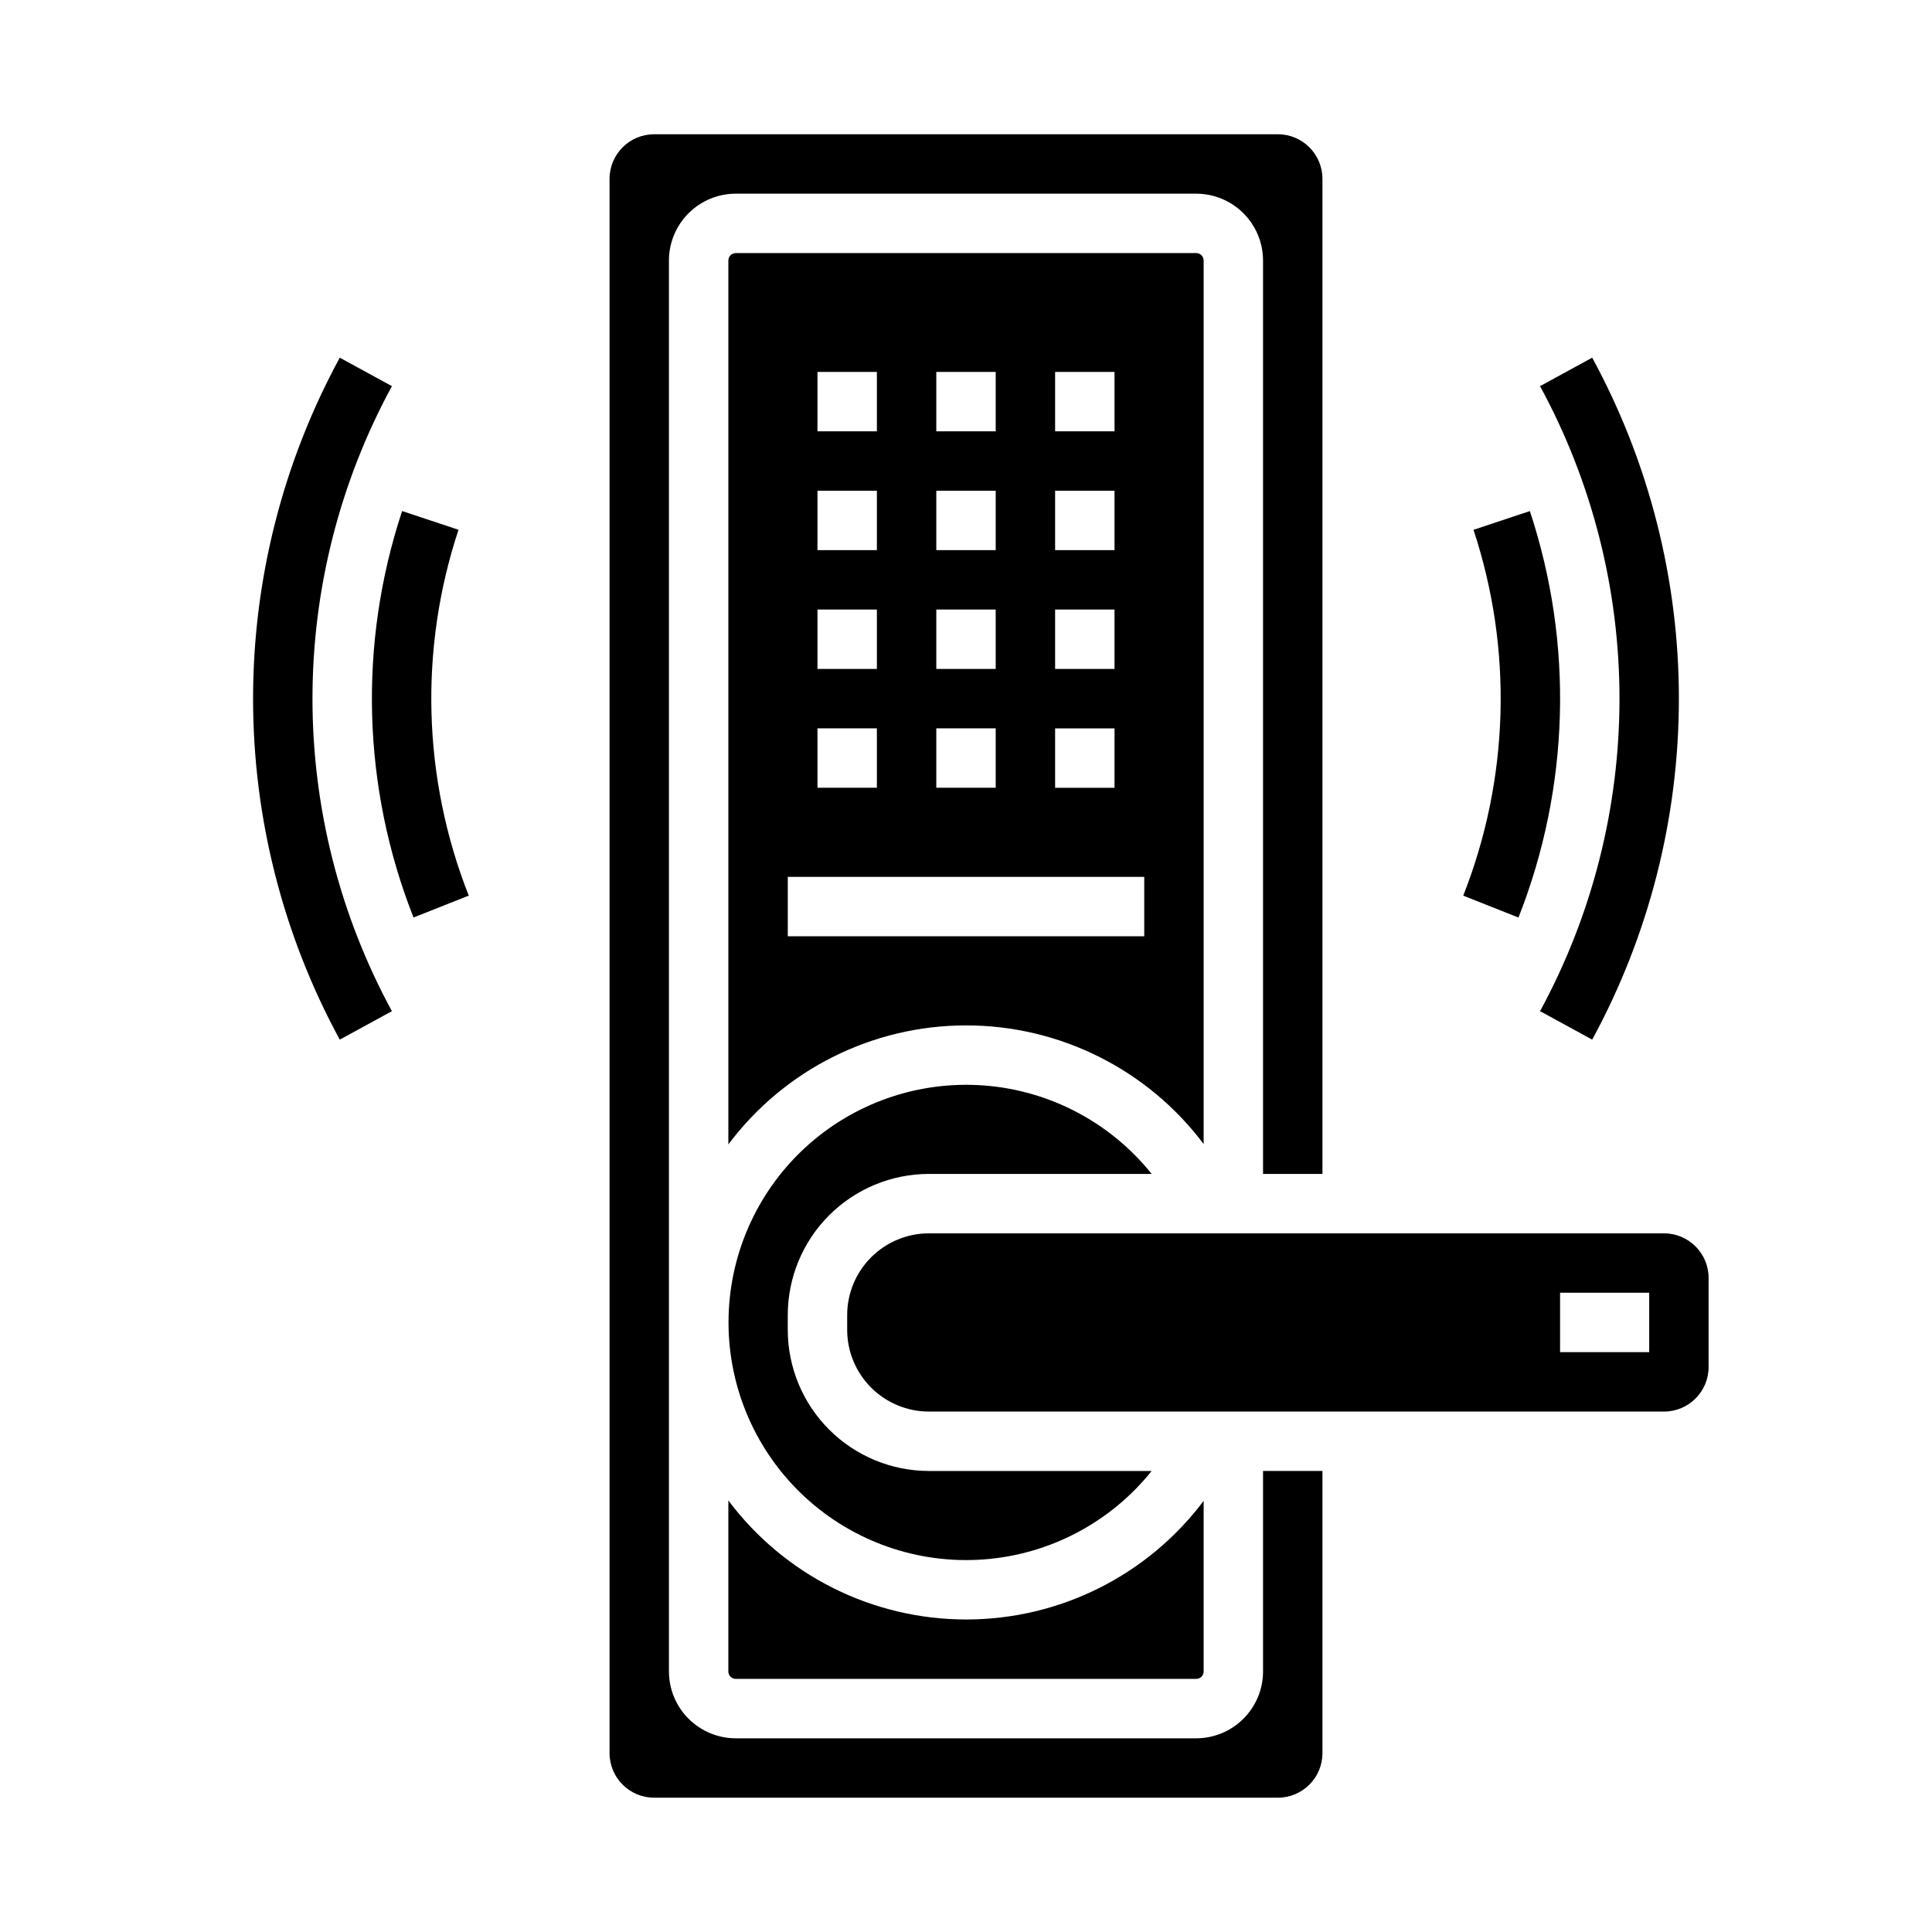
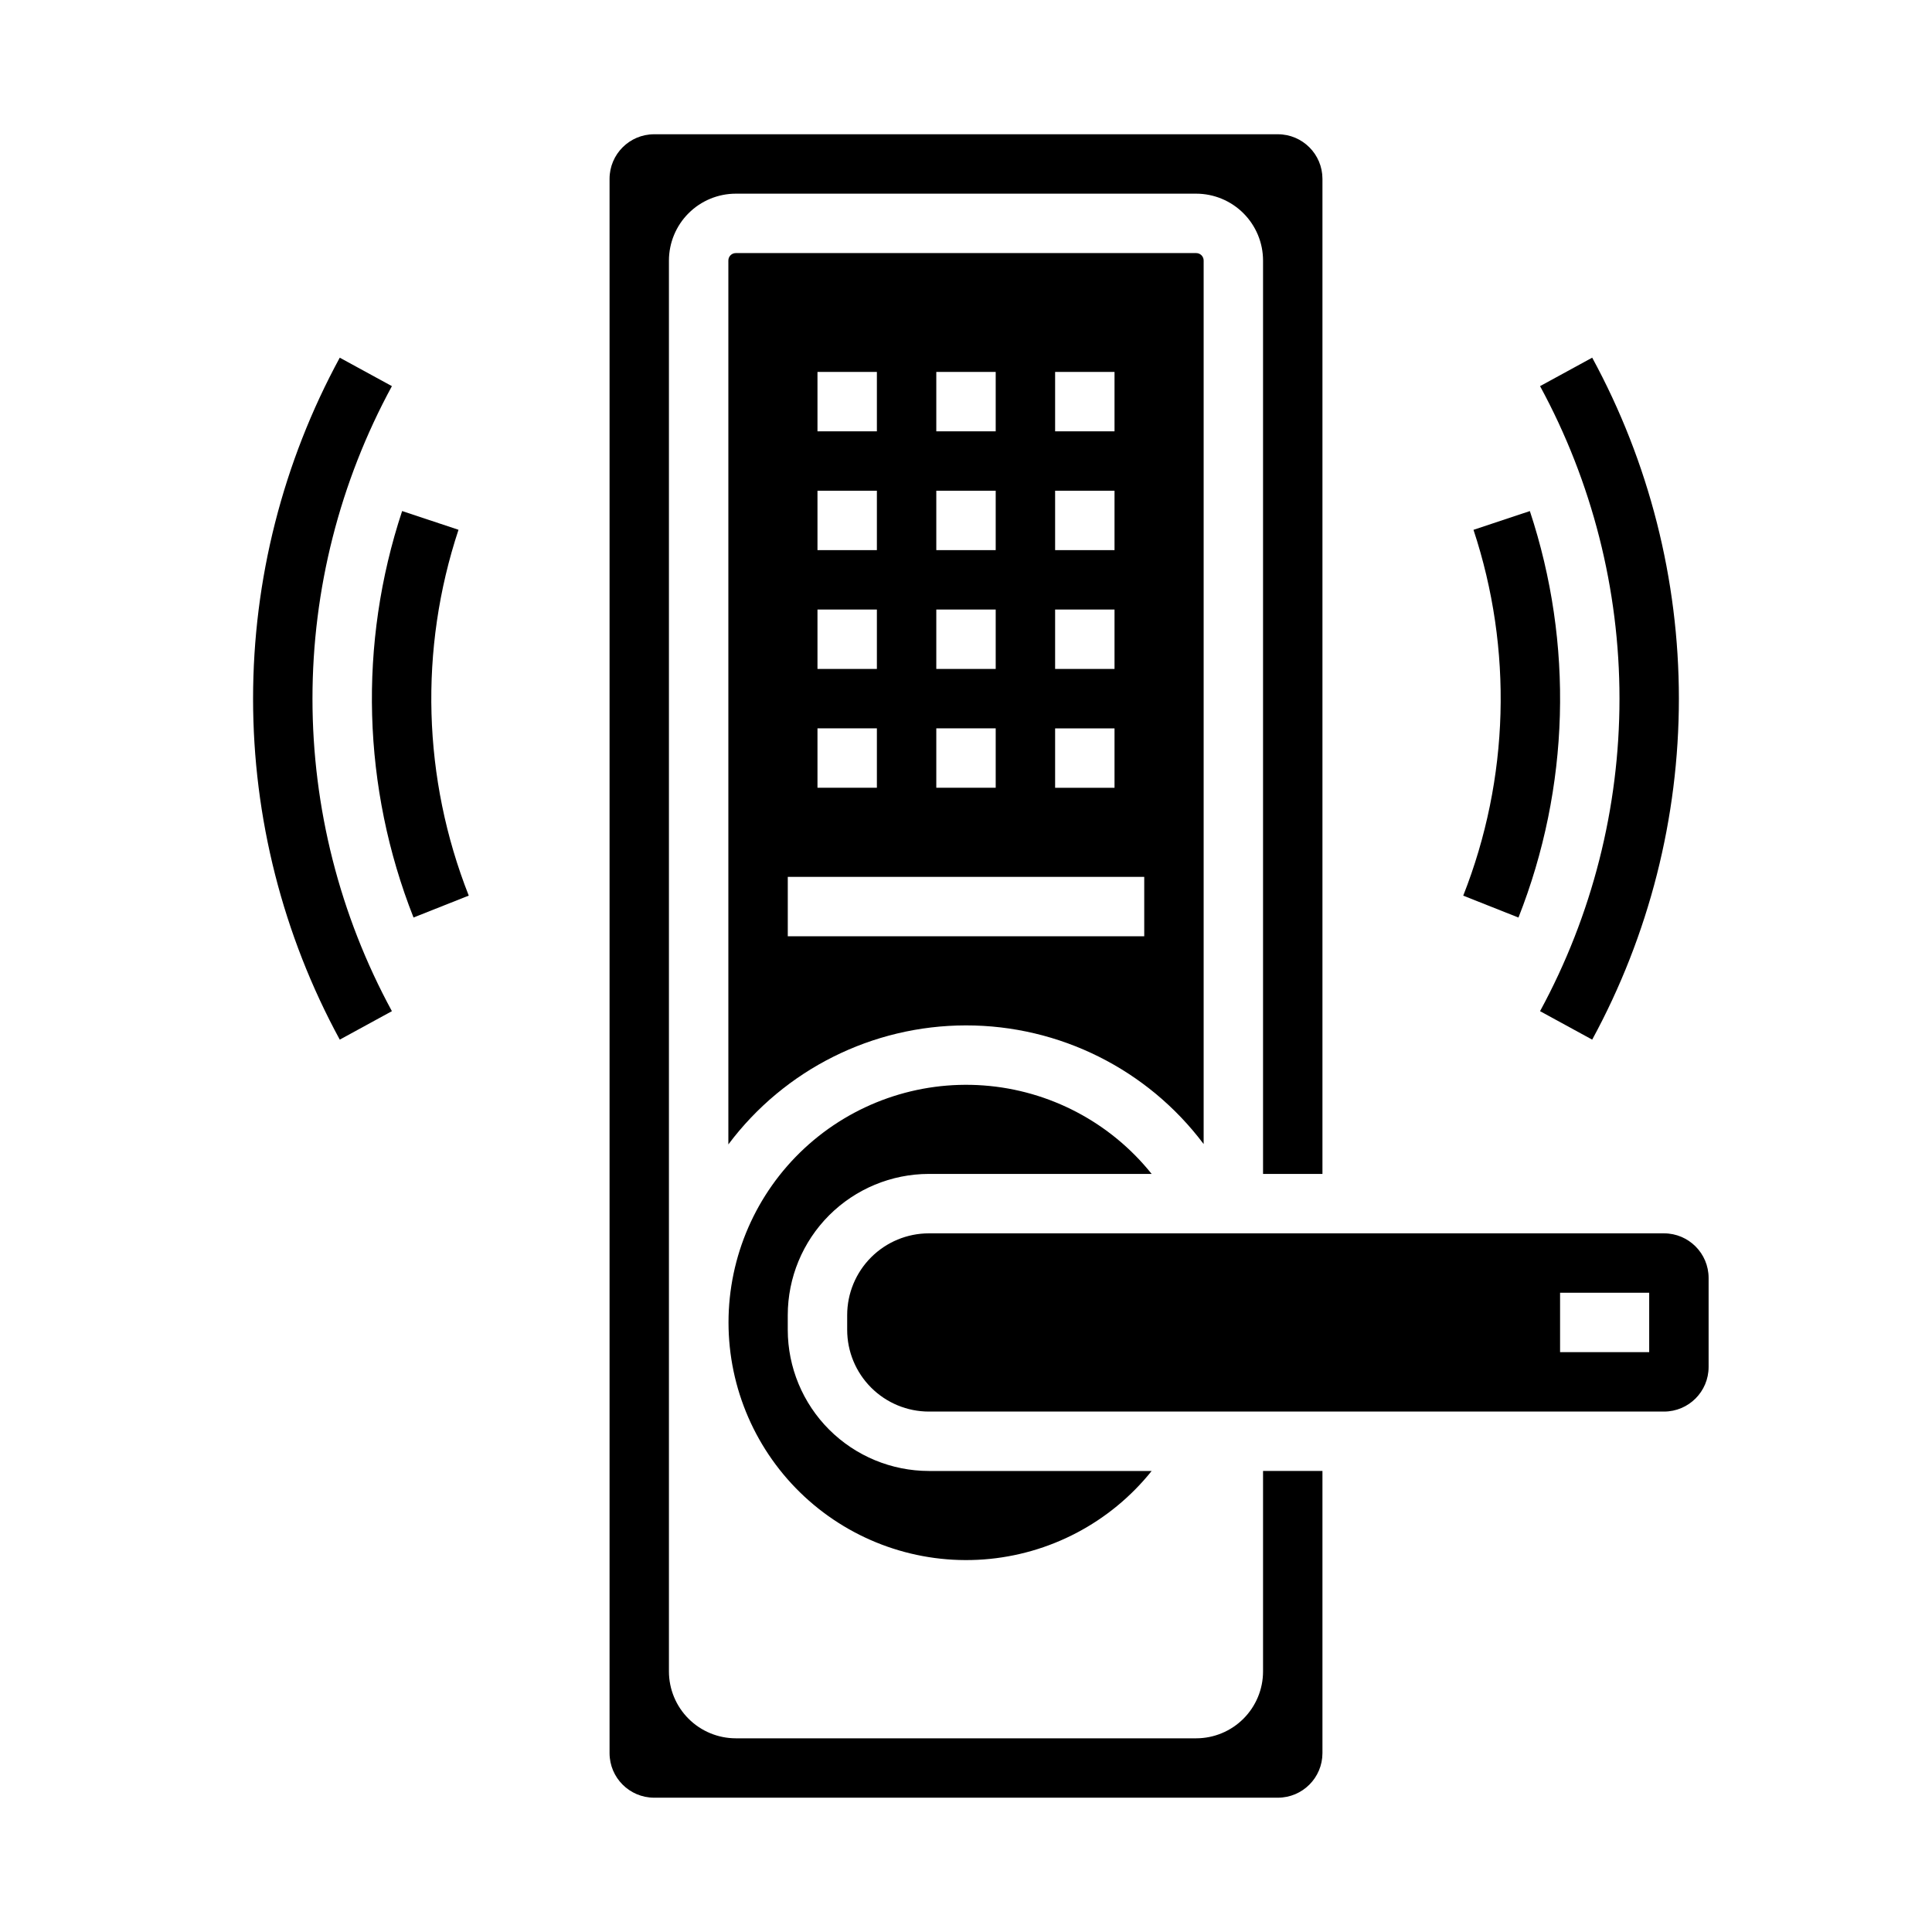
<svg xmlns="http://www.w3.org/2000/svg" fill="#000000" width="800px" height="800px" version="1.1" viewBox="144 144 512 512">
  <g>
-     <path d="m337.02 541.64v45.316c0 0.52 0.207 1.02 0.574 1.391 0.371 0.367 0.871 0.574 1.395 0.574h122.02c0.52 0 1.02-0.207 1.391-0.574 0.367-0.371 0.578-0.871 0.578-1.391v-45.211c-14.887 19.809-38.227 31.457-63.004 31.434-24.777-0.02-48.102-11.703-62.949-31.539z" />
    <path d="m478.72 586.96c-0.004 4.695-1.875 9.195-5.195 12.516-3.32 3.32-7.82 5.188-12.516 5.195h-122.02c-4.699-0.008-9.199-1.875-12.52-5.195-3.32-3.32-5.188-7.82-5.195-12.516v-373.92c0.008-4.695 1.875-9.199 5.195-12.52 3.32-3.32 7.82-5.188 12.52-5.195h122.02c4.695 0.008 9.195 1.875 12.516 5.195 3.32 3.32 5.191 7.824 5.195 12.52v242.06h15.742v-263.71c-0.004-6.519-5.289-11.801-11.805-11.809h-165.31c-6.519 0.008-11.801 5.289-11.809 11.809v417.21c0.008 6.519 5.289 11.801 11.809 11.809h165.31c6.516-0.008 11.801-5.289 11.805-11.809v-74.781h-15.742z" />
    <path d="m390.16 455.1h59.039c-10.941-13.664-27.078-22.16-44.535-23.445-17.461-1.285-34.664 4.754-47.492 16.668-12.824 11.918-20.109 28.633-20.109 46.137 0 17.508 7.285 34.223 20.109 46.141 12.828 11.914 30.031 17.953 47.492 16.668 17.457-1.285 33.594-9.781 44.535-23.445h-59.039c-9.914-0.012-19.418-3.957-26.43-10.965-7.012-7.012-10.953-16.516-10.965-26.43v-3.938 0.004c0.012-9.914 3.953-19.418 10.965-26.43 7.012-7.008 16.516-10.953 26.43-10.965z" />
    <path d="m462.98 447.18v-234.14c0-0.523-0.211-1.023-0.578-1.395-0.371-0.367-0.871-0.574-1.391-0.574h-122.02c-1.09 0-1.969 0.879-1.969 1.969v234.24c14.852-19.836 38.172-31.52 62.949-31.539 24.777-0.02 48.121 11.629 63.004 31.441zm-39.363-204.62h15.742v15.742h-15.742zm0 31.488h15.742v15.742h-15.742zm0 31.488h15.742v15.742h-15.742zm0 31.488h15.742v15.742h-15.742zm-31.488-94.465h15.742v15.742h-15.742zm0 31.488h15.742v15.742h-15.742zm0 31.488h15.742v15.742h-15.742zm0 31.488h15.742v15.742h-15.742zm-31.488-94.465h15.742v15.742h-15.742zm0 31.488h15.742v15.742h-15.742zm0 31.488h15.742v15.742h-15.742zm0 31.488h15.742v15.742h-15.742zm86.594 55.105-94.465-0.004v-15.742h94.465z" />
    <path d="m584.99 470.85h-194.83c-5.742 0.004-11.242 2.289-15.301 6.348-4.059 4.059-6.344 9.559-6.348 15.301v3.938-0.004c0.004 5.742 2.289 11.242 6.348 15.301 4.059 4.059 9.559 6.344 15.301 6.348h194.83c6.516-0.008 11.801-5.289 11.809-11.809v-23.613c-0.008-6.519-5.293-11.801-11.809-11.809zm-3.938 31.488h-23.617v-15.746h23.617z" />
    <path d="m247.86 246.33-13.82-7.539c-15.074 27.73-22.973 58.797-22.973 90.359 0 31.566 7.898 62.633 22.973 90.363l13.82-7.543v0.004c-13.812-25.422-21.051-53.891-21.051-82.824 0-28.93 7.238-57.398 21.051-82.82z" />
    <path d="m265.51 284.4-14.938-4.969h-0.004c-11.637 35.152-10.57 73.277 3.019 107.72l14.637-5.805c-12.227-31.004-13.188-65.312-2.715-96.953z" />
    <path d="m552.13 411.97 13.82 7.543v-0.004c15.078-27.73 22.973-58.797 22.973-90.363 0-31.562-7.894-62.629-22.973-90.359l-13.82 7.543v-0.004c13.812 25.422 21.051 53.891 21.051 82.82 0 28.934-7.238 57.402-21.051 82.824z" />
    <path d="m546.41 387.16c13.59-34.445 14.66-72.57 3.019-107.72l-14.938 4.969c10.469 31.637 9.508 65.945-2.719 96.949z" />
  </g>
</svg>